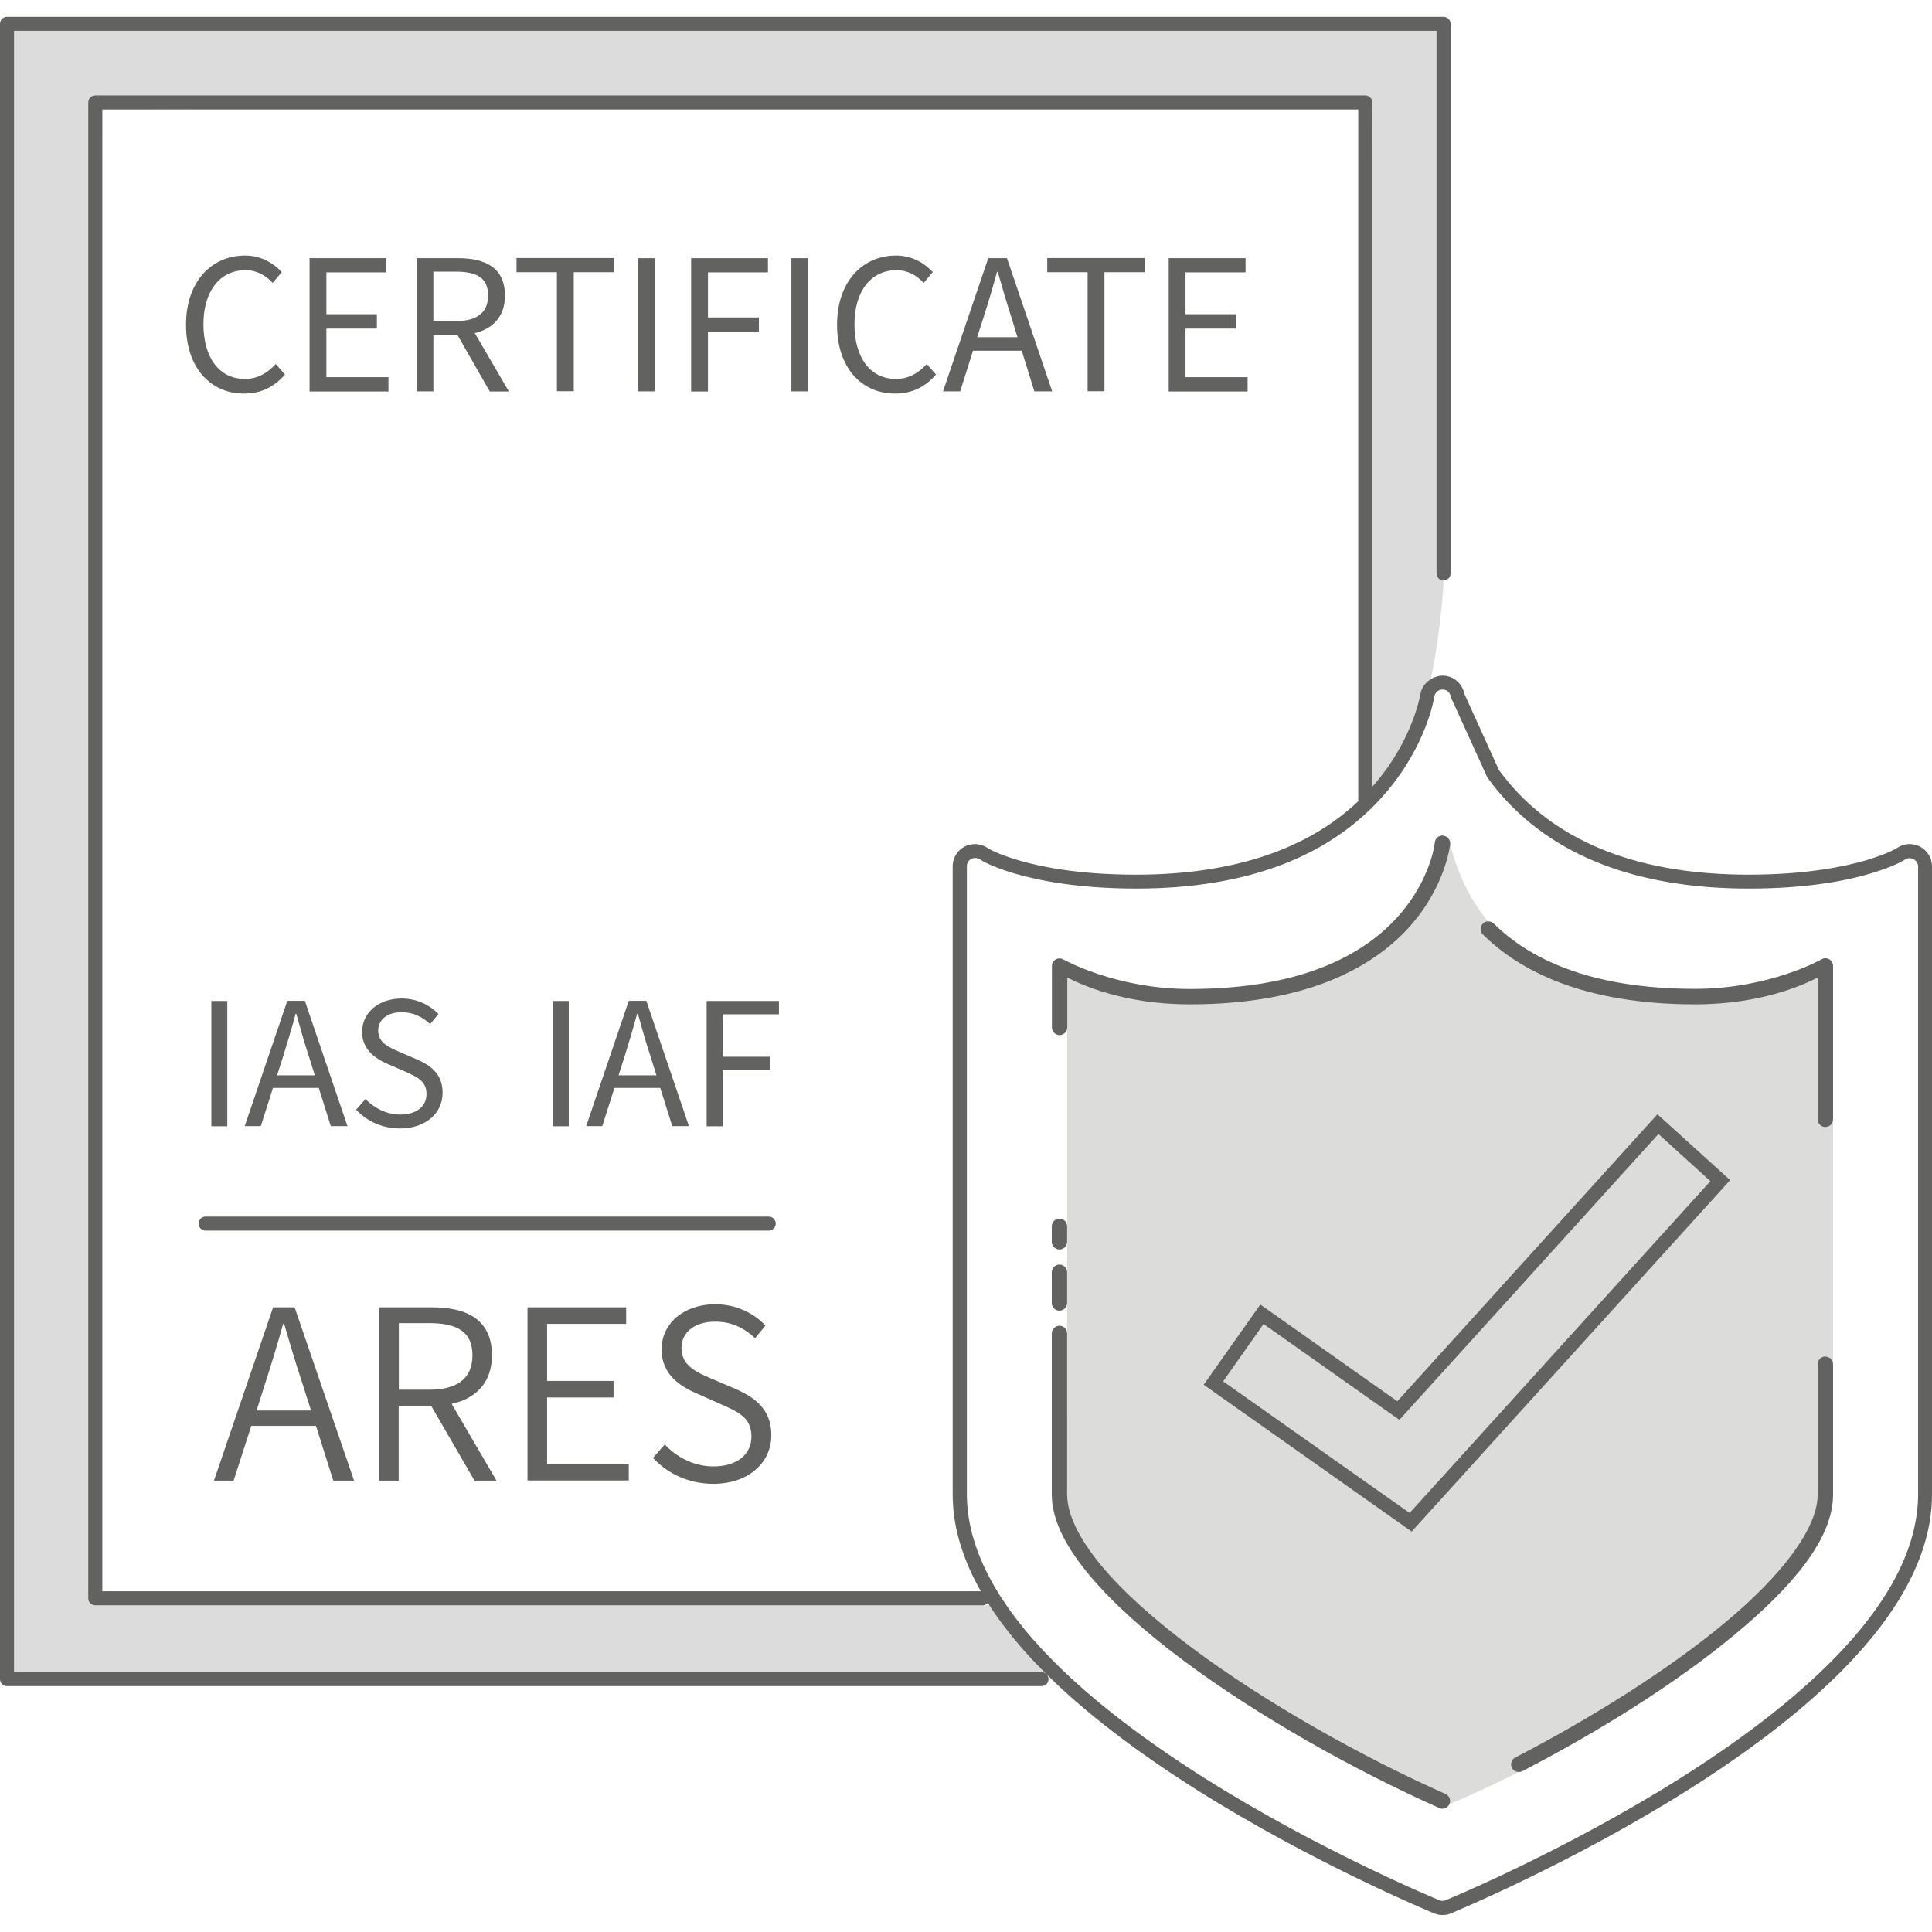
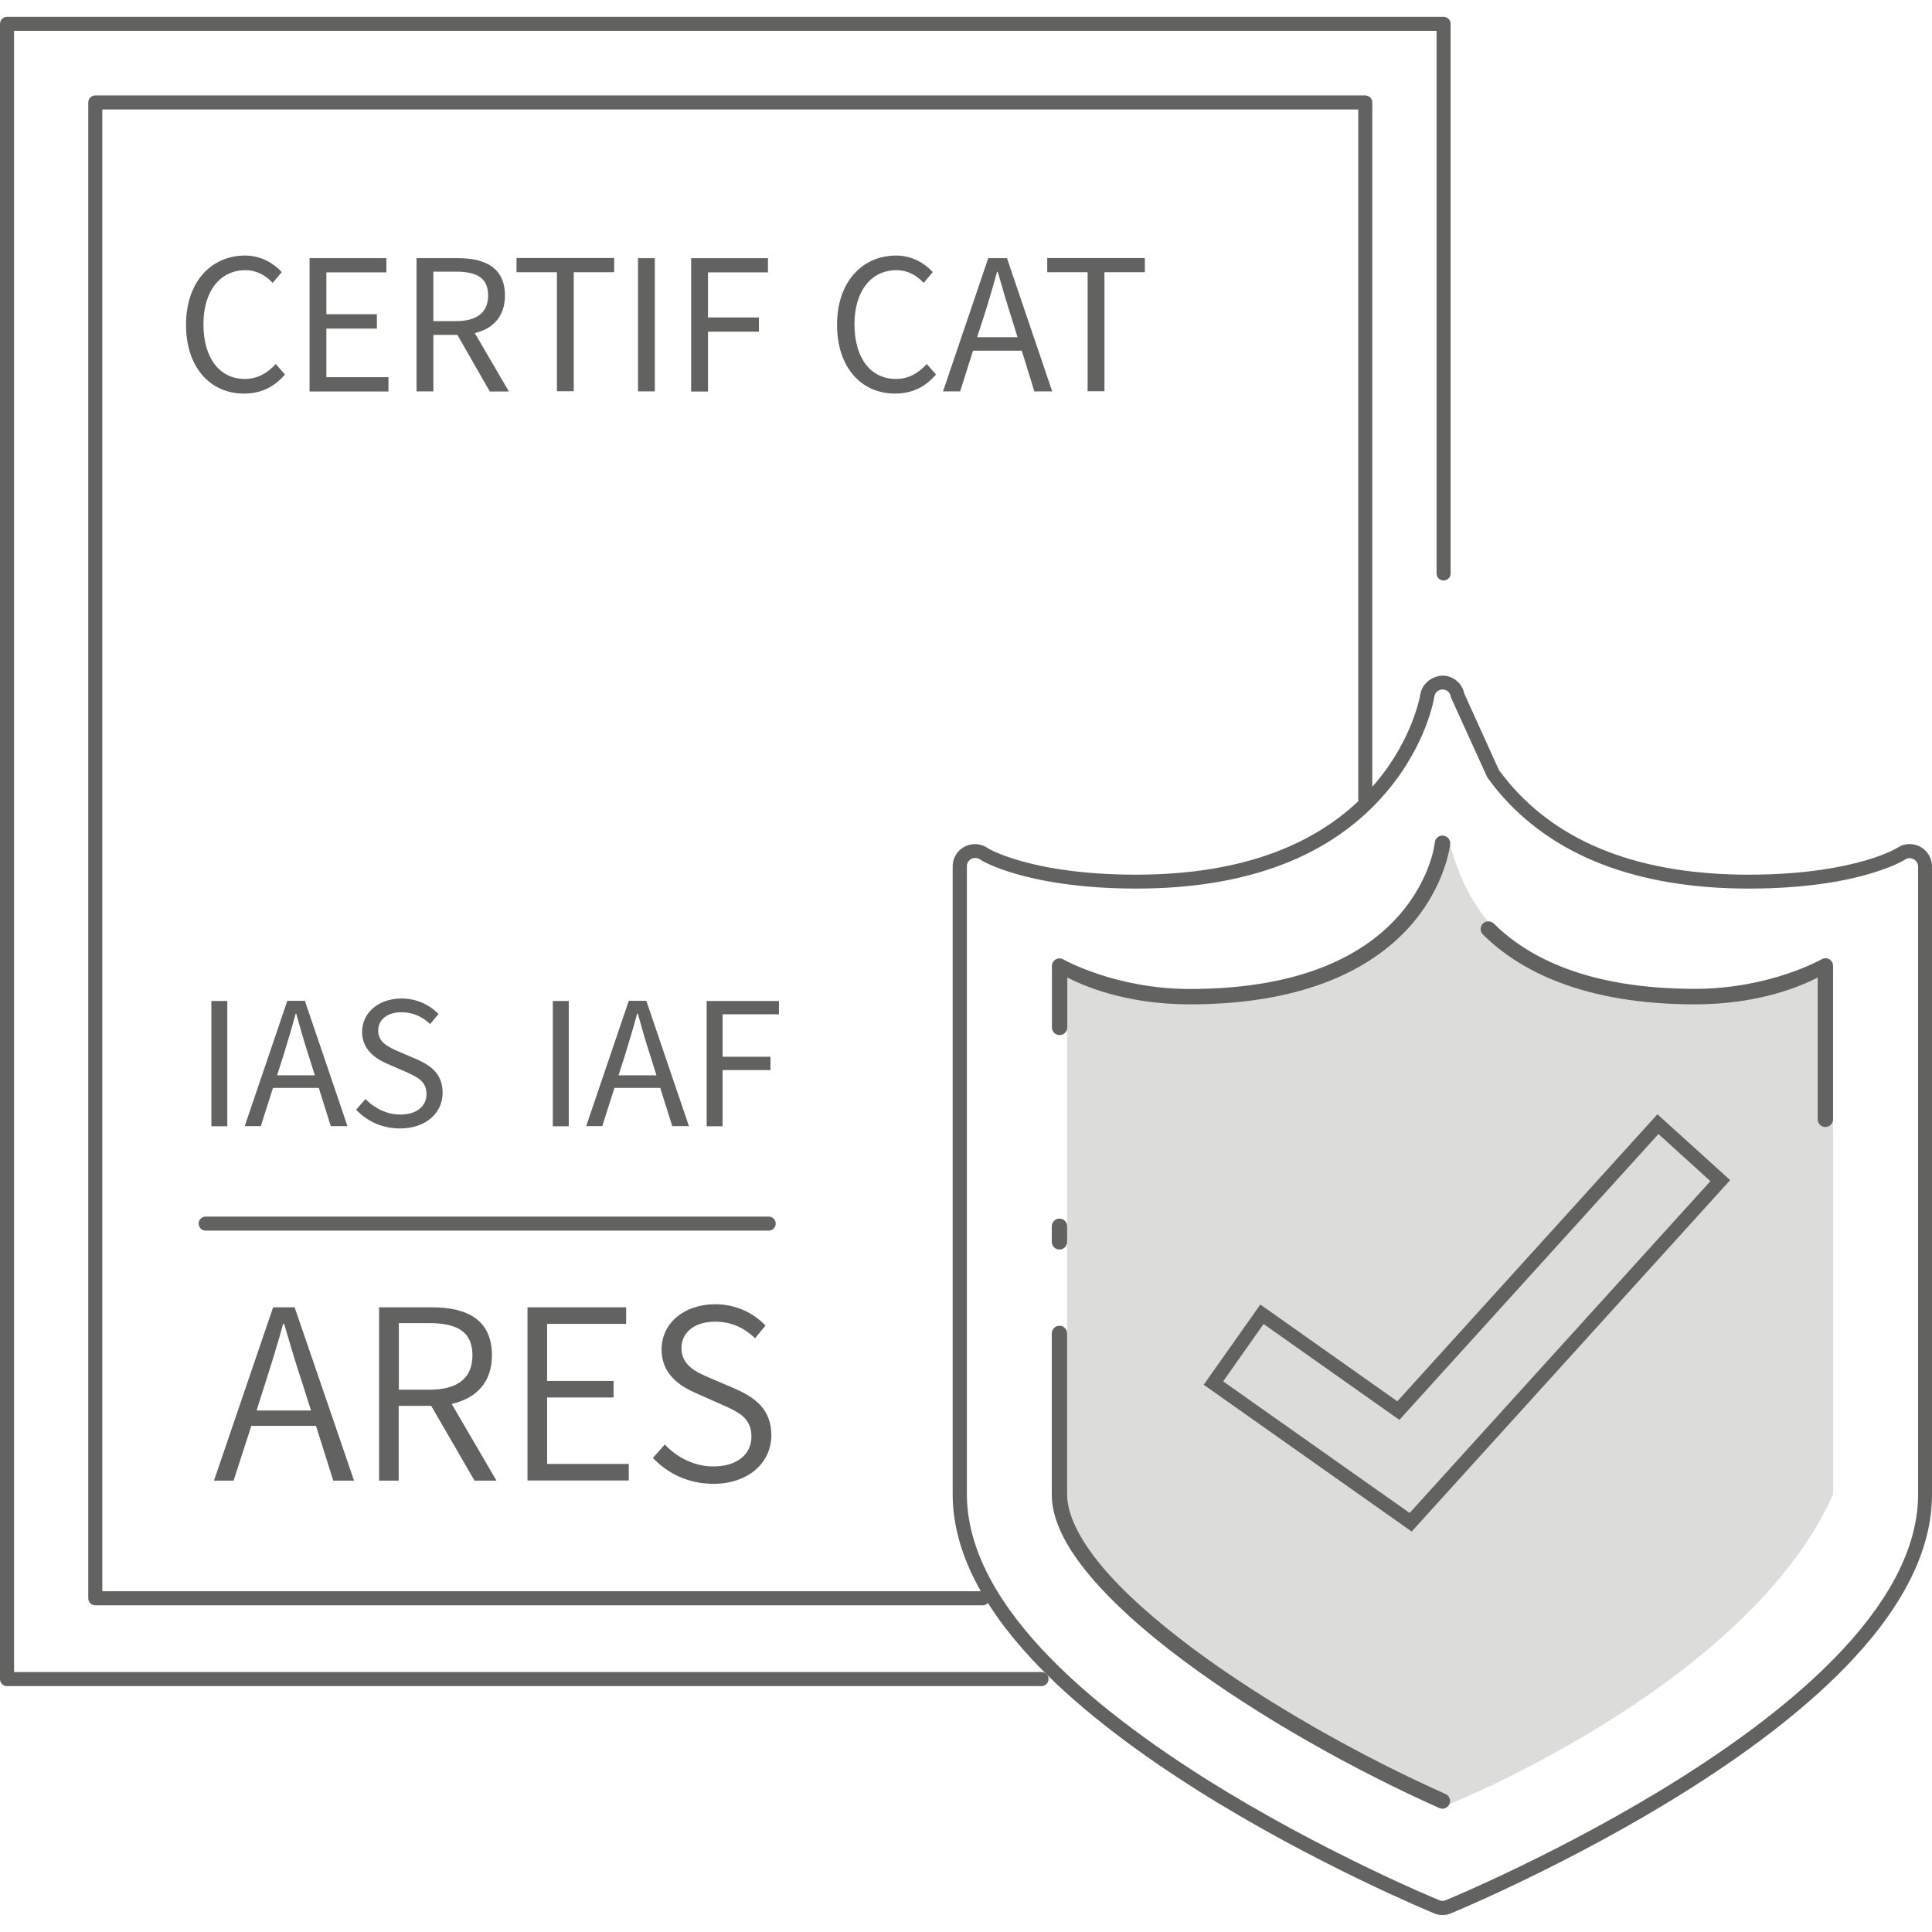
<svg xmlns="http://www.w3.org/2000/svg" version="1.1" id="Layer_1" x="0px" y="0px" viewBox="0 0 132 132" style="enable-background:new 0 0 132 132;" xml:space="preserve">
  <style type="text/css">
	.st0{fill:#DCDCDB;}
	.st1{fill:#DCDCDC;}
	.st2{fill:#626261;}
</style>
  <path class="st0" d="M72.91,66.78v35.32c0,0-2.23,7.89,26.12,21.16c0,0,20.41-8.15,26.21-21.16V65.99c0,0-22.07,7.56-26.17-8.32  C99.07,57.67,93.76,72.66,72.91,66.78z" />
-   <path class="st1" d="M98.63,39.66c0,0-0.54,12.84-5.35,15.42L93.76,7L6.99,7.48l-0.48,102.2h61.62l3.5,5.05l-70.67-0.48V2.11  l98.15-0.48L98.63,39.66z" />
  <g>
    <g>
      <path class="st2" d="M98.55,130.84c-0.2,0-0.39-0.04-0.58-0.12c-0.08-0.03-8.18-3.37-16.2-8.43c-4.75-3-8.54-6-11.28-8.94    c-3.58-3.85-5.4-7.63-5.4-11.25V59.19c0-0.3,0.09-0.59,0.25-0.84c0.47-0.7,1.41-0.89,2.12-0.42c0.01,0.01,0.6,0.4,2.14,0.85    c1.52,0.45,4.13,0.98,8.01,0.98c7.34,0,12.85-2.11,16.37-6.26c2.57-3.03,3.05-6.02,3.06-6.05c0.12-0.75,0.8-1.27,1.53-1.29    c0.72,0.01,1.33,0.52,1.47,1.22l2.38,5.25c0.18,0.23,0.42,0.55,0.69,0.87c3.52,4.16,9.02,6.26,16.37,6.26    c3.87,0,6.49-0.54,8.01-0.98c1.54-0.46,2.13-0.85,2.13-0.85c0.26-0.17,0.55-0.26,0.85-0.26c0.84,0,1.53,0.68,1.53,1.53v42.91    c0,3.62-1.82,7.41-5.4,11.25c-2.74,2.94-6.53,5.95-11.28,8.94c-8.02,5.06-16.12,8.4-16.2,8.43    C98.94,130.81,98.75,130.84,98.55,130.84z M66.63,58.62c-0.18,0-0.37,0.09-0.48,0.25c-0.06,0.09-0.09,0.2-0.09,0.31v42.91    c0,3.37,1.73,6.94,5.14,10.6c2.68,2.88,6.41,5.83,11.09,8.79c7.94,5.01,15.97,8.32,16.05,8.35c0.14,0.06,0.29,0.06,0.43,0    c0.08-0.03,8.11-3.34,16.05-8.35c4.68-2.95,8.41-5.91,11.09-8.79c3.41-3.66,5.14-7.23,5.14-10.6V59.19c0-0.43-0.53-0.71-0.88-0.47    c-0.06,0.04-0.71,0.47-2.4,0.97c-1.57,0.47-4.29,1.02-8.28,1.02c-7.64,0-13.39-2.22-17.1-6.6c-0.29-0.34-0.54-0.68-0.78-1.01    l-2.45-5.39c-0.02-0.04-0.03-0.08-0.04-0.12c-0.04-0.27-0.27-0.48-0.55-0.48c0,0-0.01,0-0.01,0c-0.28,0-0.52,0.2-0.56,0.48    c-0.02,0.13-0.52,3.27-3.27,6.52c-3.71,4.38-9.46,6.6-17.1,6.6c-3.99,0-6.7-0.56-8.28-1.02c-1.69-0.5-2.34-0.93-2.4-0.98    C66.84,58.65,66.74,58.62,66.63,58.62z" />
    </g>
    <g>
      <path class="st2" d="M98.54,57.09c-0.27,0-0.49,0.21-0.51,0.48c0,0-0.24,2.44-2.42,4.94s-6.33,5.06-14.32,5.06    c-5.09,0-8.64-2.02-8.64-2.02c-0.25-0.14-0.57-0.06-0.71,0.19c-0.05,0.08-0.07,0.17-0.07,0.26v4.19c0,0.29,0.23,0.53,0.52,0.53    c0.29,0,0.53-0.23,0.53-0.52c0,0,0-0.01,0-0.01v-3.4c0.94,0.47,3.82,1.83,8.37,1.83c8.22,0,12.72-2.68,15.11-5.41    c2.39-2.73,2.68-5.53,2.68-5.53c0.03-0.29-0.17-0.55-0.46-0.58C98.59,57.09,98.57,57.09,98.54,57.09z" />
    </g>
    <g>
      <path class="st2" d="M101.68,62.95c-0.29,0-0.52,0.24-0.52,0.53c0,0.14,0.06,0.27,0.16,0.37c2.52,2.5,6.93,4.77,14.5,4.77    c4.55,0,7.44-1.36,8.37-1.83v9.68c0,0.29,0.23,0.53,0.52,0.53c0.29,0,0.53-0.23,0.53-0.52c0,0,0-0.01,0-0.01V65.99    c0-0.29-0.23-0.52-0.52-0.52c-0.09,0-0.18,0.02-0.26,0.07c0,0-3.54,2.02-8.64,2.02c-7.37,0-11.45-2.17-13.76-4.46    C101.96,63,101.82,62.95,101.68,62.95z" />
    </g>
    <g>
      <path class="st2" d="M72.38,83.26c-0.29,0-0.52,0.24-0.52,0.53v0v1.05c0,0.29,0.23,0.53,0.52,0.53c0.29,0,0.53-0.23,0.53-0.52    c0,0,0-0.01,0-0.01v-1.05c0-0.29-0.23-0.53-0.52-0.53C72.39,83.26,72.38,83.26,72.38,83.26z" />
    </g>
    <g>
-       <path class="st2" d="M72.38,86.4c-0.29,0-0.52,0.24-0.52,0.53v0v2.09c0,0.29,0.23,0.53,0.52,0.53c0.29,0,0.53-0.23,0.53-0.52    c0,0,0-0.01,0-0.01v-2.09c0-0.29-0.23-0.53-0.52-0.53C72.39,86.4,72.38,86.4,72.38,86.4z" />
-     </g>
+       </g>
    <g>
      <path class="st2" d="M72.38,90.58c-0.29,0-0.52,0.24-0.52,0.53v0v10.99c0,1.77,0.99,3.63,2.58,5.53c1.59,1.9,3.79,3.86,6.36,5.78    c5.13,3.84,11.7,7.52,17.54,10.12c0.26,0.12,0.57,0,0.69-0.27c0.12-0.26,0-0.57-0.27-0.69c-5.77-2.57-12.29-6.23-17.34-10    c-2.52-1.89-4.68-3.8-6.18-5.61s-2.33-3.49-2.33-4.86V91.11c0-0.29-0.23-0.53-0.52-0.53C72.39,90.58,72.38,90.58,72.38,90.58z" />
    </g>
    <g>
-       <path class="st2" d="M124.71,92.68c-0.29,0-0.52,0.24-0.52,0.53c0,0,0,0,0,0v8.9c0,2.33-2.5,5.58-6.4,8.81    c-3.9,3.23-9.11,6.49-14.25,9.15c-0.26,0.12-0.37,0.44-0.25,0.7c0.12,0.26,0.44,0.37,0.7,0.25c0.01-0.01,0.02-0.01,0.04-0.02    c5.19-2.69,10.45-5.97,14.43-9.27c3.99-3.3,6.78-6.59,6.78-9.61v-8.9c0-0.29-0.23-0.53-0.52-0.53    C124.72,92.68,124.72,92.68,124.71,92.68z" />
-     </g>
+       </g>
    <g>
      <path class="st2" d="M71.15,115.2H0.48c-0.26,0-0.48-0.21-0.48-0.48V1.63c0-0.26,0.21-0.48,0.48-0.48h98.15    c0.26,0,0.48,0.21,0.48,0.48v37.55c0,0.26-0.21,0.48-0.48,0.48c-0.26,0-0.48-0.21-0.48-0.48V2.11H0.96v112.13h70.2    c0.26,0,0.48,0.21,0.48,0.48S71.42,115.2,71.15,115.2z" />
    </g>
    <g>
      <path class="st2" d="M67.13,109.68H6.51c-0.26,0-0.48-0.21-0.48-0.48V7c0-0.26,0.21-0.48,0.48-0.48h86.77    c0.26,0,0.48,0.21,0.48,0.48v47.6c0,0.26-0.21,0.48-0.48,0.48c-0.26,0-0.48-0.21-0.48-0.48V7.48H6.99v101.24h60.14    c0.26,0,0.48,0.21,0.48,0.48S67.4,109.68,67.13,109.68z" />
    </g>
    <g>
      <g>
        <path class="st2" d="M12.71,22.19c0-2.94,1.73-4.73,4.04-4.73c1.11,0,1.97,0.55,2.5,1.13l-0.62,0.74     c-0.47-0.51-1.08-0.87-1.86-0.87c-1.73,0-2.87,1.42-2.87,3.69c0,2.3,1.09,3.74,2.83,3.74c0.87,0,1.53-0.39,2.11-1.02l0.63,0.72     c-0.72,0.83-1.61,1.3-2.79,1.3C14.41,26.9,12.71,25.15,12.71,22.19z" />
      </g>
      <g>
        <path class="st2" d="M21.15,17.64h5.25v0.97h-4.1v2.86h3.45v0.98h-3.45v3.32h4.24v0.98h-5.39V17.64z" />
      </g>
      <g>
        <path class="st2" d="M33.46,26.74l-2.21-3.86h-1.64v3.86h-1.15v-9.1h2.86c1.85,0,3.18,0.66,3.18,2.56c0,1.42-0.82,2.26-2.06,2.56     l2.33,3.99H33.46z M29.61,21.94h1.53c1.43,0,2.21-0.57,2.21-1.75c0-1.21-0.78-1.63-2.21-1.63h-1.53V21.94z" />
      </g>
      <g>
        <path class="st2" d="M38.05,18.6h-2.76v-0.97h6.67v0.97H39.2v8.13h-1.15V18.6z" />
      </g>
      <g>
        <path class="st2" d="M43.59,17.64h1.15v9.1h-1.15V17.64z" />
      </g>
      <g>
        <path class="st2" d="M47.22,17.64h5.25v0.97h-4.1v3.08h3.48v0.97h-3.48v4.09h-1.15V17.64z" />
      </g>
      <g>
-         <path class="st2" d="M54.07,17.64h1.15v9.1h-1.15V17.64z" />
-       </g>
+         </g>
      <g>
        <path class="st2" d="M57.19,22.19c0-2.94,1.73-4.73,4.04-4.73c1.11,0,1.97,0.55,2.5,1.13l-0.62,0.74     c-0.47-0.51-1.08-0.87-1.86-0.87c-1.73,0-2.87,1.42-2.87,3.69c0,2.3,1.09,3.74,2.83,3.74c0.87,0,1.53-0.39,2.11-1.02l0.63,0.72     c-0.72,0.83-1.61,1.3-2.79,1.3C58.89,26.9,57.19,25.15,57.19,22.19z" />
      </g>
      <g>
        <path class="st2" d="M69.81,23.96h-3.33l-0.88,2.78h-1.17l3.09-9.1h1.28l3.09,9.1h-1.22L69.81,23.96z M69.52,23.04l-0.43-1.39     c-0.33-1.03-0.62-2.02-0.92-3.08h-0.05c-0.29,1.07-0.58,2.05-0.91,3.08l-0.45,1.39H69.52z" />
      </g>
      <g>
        <path class="st2" d="M74.31,18.6h-2.76v-0.97h6.67v0.97h-2.76v8.13h-1.15V18.6z" />
      </g>
      <g>
-         <path class="st2" d="M79.85,17.64h5.25v0.97H81v2.86h3.45v0.98H81v3.32h4.24v0.98h-5.39V17.64z" />
-       </g>
+         </g>
    </g>
    <g>
      <g>
        <path class="st2" d="M14.44,68.39h1.09v8.56h-1.09V68.39z" />
      </g>
      <g>
        <path class="st2" d="M21.78,74.33h-3.13l-0.83,2.61h-1.1l2.91-8.56h1.2l2.91,8.56H22.6L21.78,74.33z M21.51,73.47l-0.41-1.31     c-0.32-0.97-0.58-1.9-0.86-2.9H20.2c-0.27,1-0.55,1.93-0.85,2.9l-0.42,1.31H21.51z" />
      </g>
      <g>
        <path class="st2" d="M24.33,75.82l0.64-0.73c0.62,0.64,1.48,1.06,2.37,1.06c1.12,0,1.8-0.56,1.8-1.4c0-0.88-0.62-1.16-1.42-1.52     l-1.24-0.54c-0.79-0.34-1.74-0.95-1.74-2.19c0-1.32,1.14-2.28,2.7-2.28c1.02,0,1.91,0.43,2.52,1.06l-0.57,0.69     c-0.52-0.49-1.15-0.81-1.95-0.81c-0.97,0-1.6,0.49-1.6,1.26c0,0.83,0.75,1.14,1.41,1.43l1.23,0.53c0.99,0.43,1.76,1.02,1.76,2.29     c0,1.35-1.12,2.43-2.91,2.43C26.12,77.1,25.08,76.61,24.33,75.82z" />
      </g>
    </g>
    <g>
      <g>
        <path class="st2" d="M37.77,68.39h1.09v8.56h-1.09V68.39z" />
      </g>
      <g>
        <path class="st2" d="M45.11,74.33h-3.13l-0.83,2.61h-1.1l2.91-8.56h1.2l2.91,8.56h-1.14L45.11,74.33z M44.85,73.47l-0.41-1.31     c-0.32-0.97-0.58-1.9-0.86-2.9h-0.05c-0.27,1-0.55,1.93-0.85,2.9l-0.42,1.31H44.85z" />
      </g>
      <g>
        <path class="st2" d="M48.28,68.39h4.94v0.91h-3.85v2.9h3.27v0.91h-3.27v3.84h-1.09V68.39z" />
      </g>
    </g>
    <g>
      <g>
        <path class="st2" d="M21.59,97.42h-4.42l-1.21,3.74h-1.34l4.04-11.84h1.47l4.06,11.84h-1.42L21.59,97.42z M21.25,96.37     l-0.61-1.92c-0.45-1.34-0.82-2.62-1.23-4.01h-0.06c-0.39,1.41-0.78,2.67-1.21,4.01l-0.61,1.92H21.25z" />
      </g>
      <g>
        <path class="st2" d="M32.42,101.16l-2.96-5.11h-2.22v5.11H25.9V89.32h3.62c2.41,0,4.09,0.86,4.09,3.28     c0,1.86-1.08,2.94-2.75,3.32l3.06,5.24H32.42z M27.25,94.95h2.07c1.91,0,2.96-0.76,2.96-2.35c0-1.62-1.05-2.2-2.96-2.2h-2.07     V94.95z" />
      </g>
      <g>
        <path class="st2" d="M36.04,89.32h6.74v1.13h-5.4v3.9h4.54v1.13h-4.54v4.54h5.58v1.13h-6.92V89.32z" />
      </g>
      <g>
        <path class="st2" d="M44.61,99.61l0.81-0.92c0.86,0.92,2.05,1.5,3.32,1.5c1.62,0,2.6-0.82,2.6-2.04c0-1.28-0.89-1.68-2.02-2.18     l-1.71-0.76c-1.1-0.47-2.41-1.28-2.41-3.01c0-1.8,1.55-3.09,3.66-3.09c1.42,0,2.64,0.6,3.44,1.46l-0.71,0.86     c-0.73-0.69-1.6-1.13-2.73-1.13c-1.37,0-2.3,0.7-2.3,1.81c0,1.21,1.07,1.66,1.97,2.05l1.71,0.73c1.36,0.6,2.46,1.41,2.46,3.17     c0,1.86-1.54,3.32-3.98,3.32C47.04,101.37,45.63,100.69,44.61,99.61z" />
      </g>
    </g>
    <g>
      <path class="st2" d="M52.52,84.08H14.05c-0.26,0-0.48-0.21-0.48-0.48c0-0.26,0.21-0.48,0.48-0.48h38.47    c0.26,0,0.48,0.21,0.48,0.48C53,83.87,52.78,84.08,52.52,84.08z" />
    </g>
    <g>
      <g>
        <path class="st2" d="M96.45,104.64L82.24,94.61l3.87-5.48l9.36,6.61l17.77-19.61l4.97,4.5L96.45,104.64z M83.57,94.38l12.74,8.99     l20.55-22.67l-3.55-3.22l-17.7,19.53l-9.28-6.55L83.57,94.38z" />
      </g>
    </g>
  </g>
</svg>